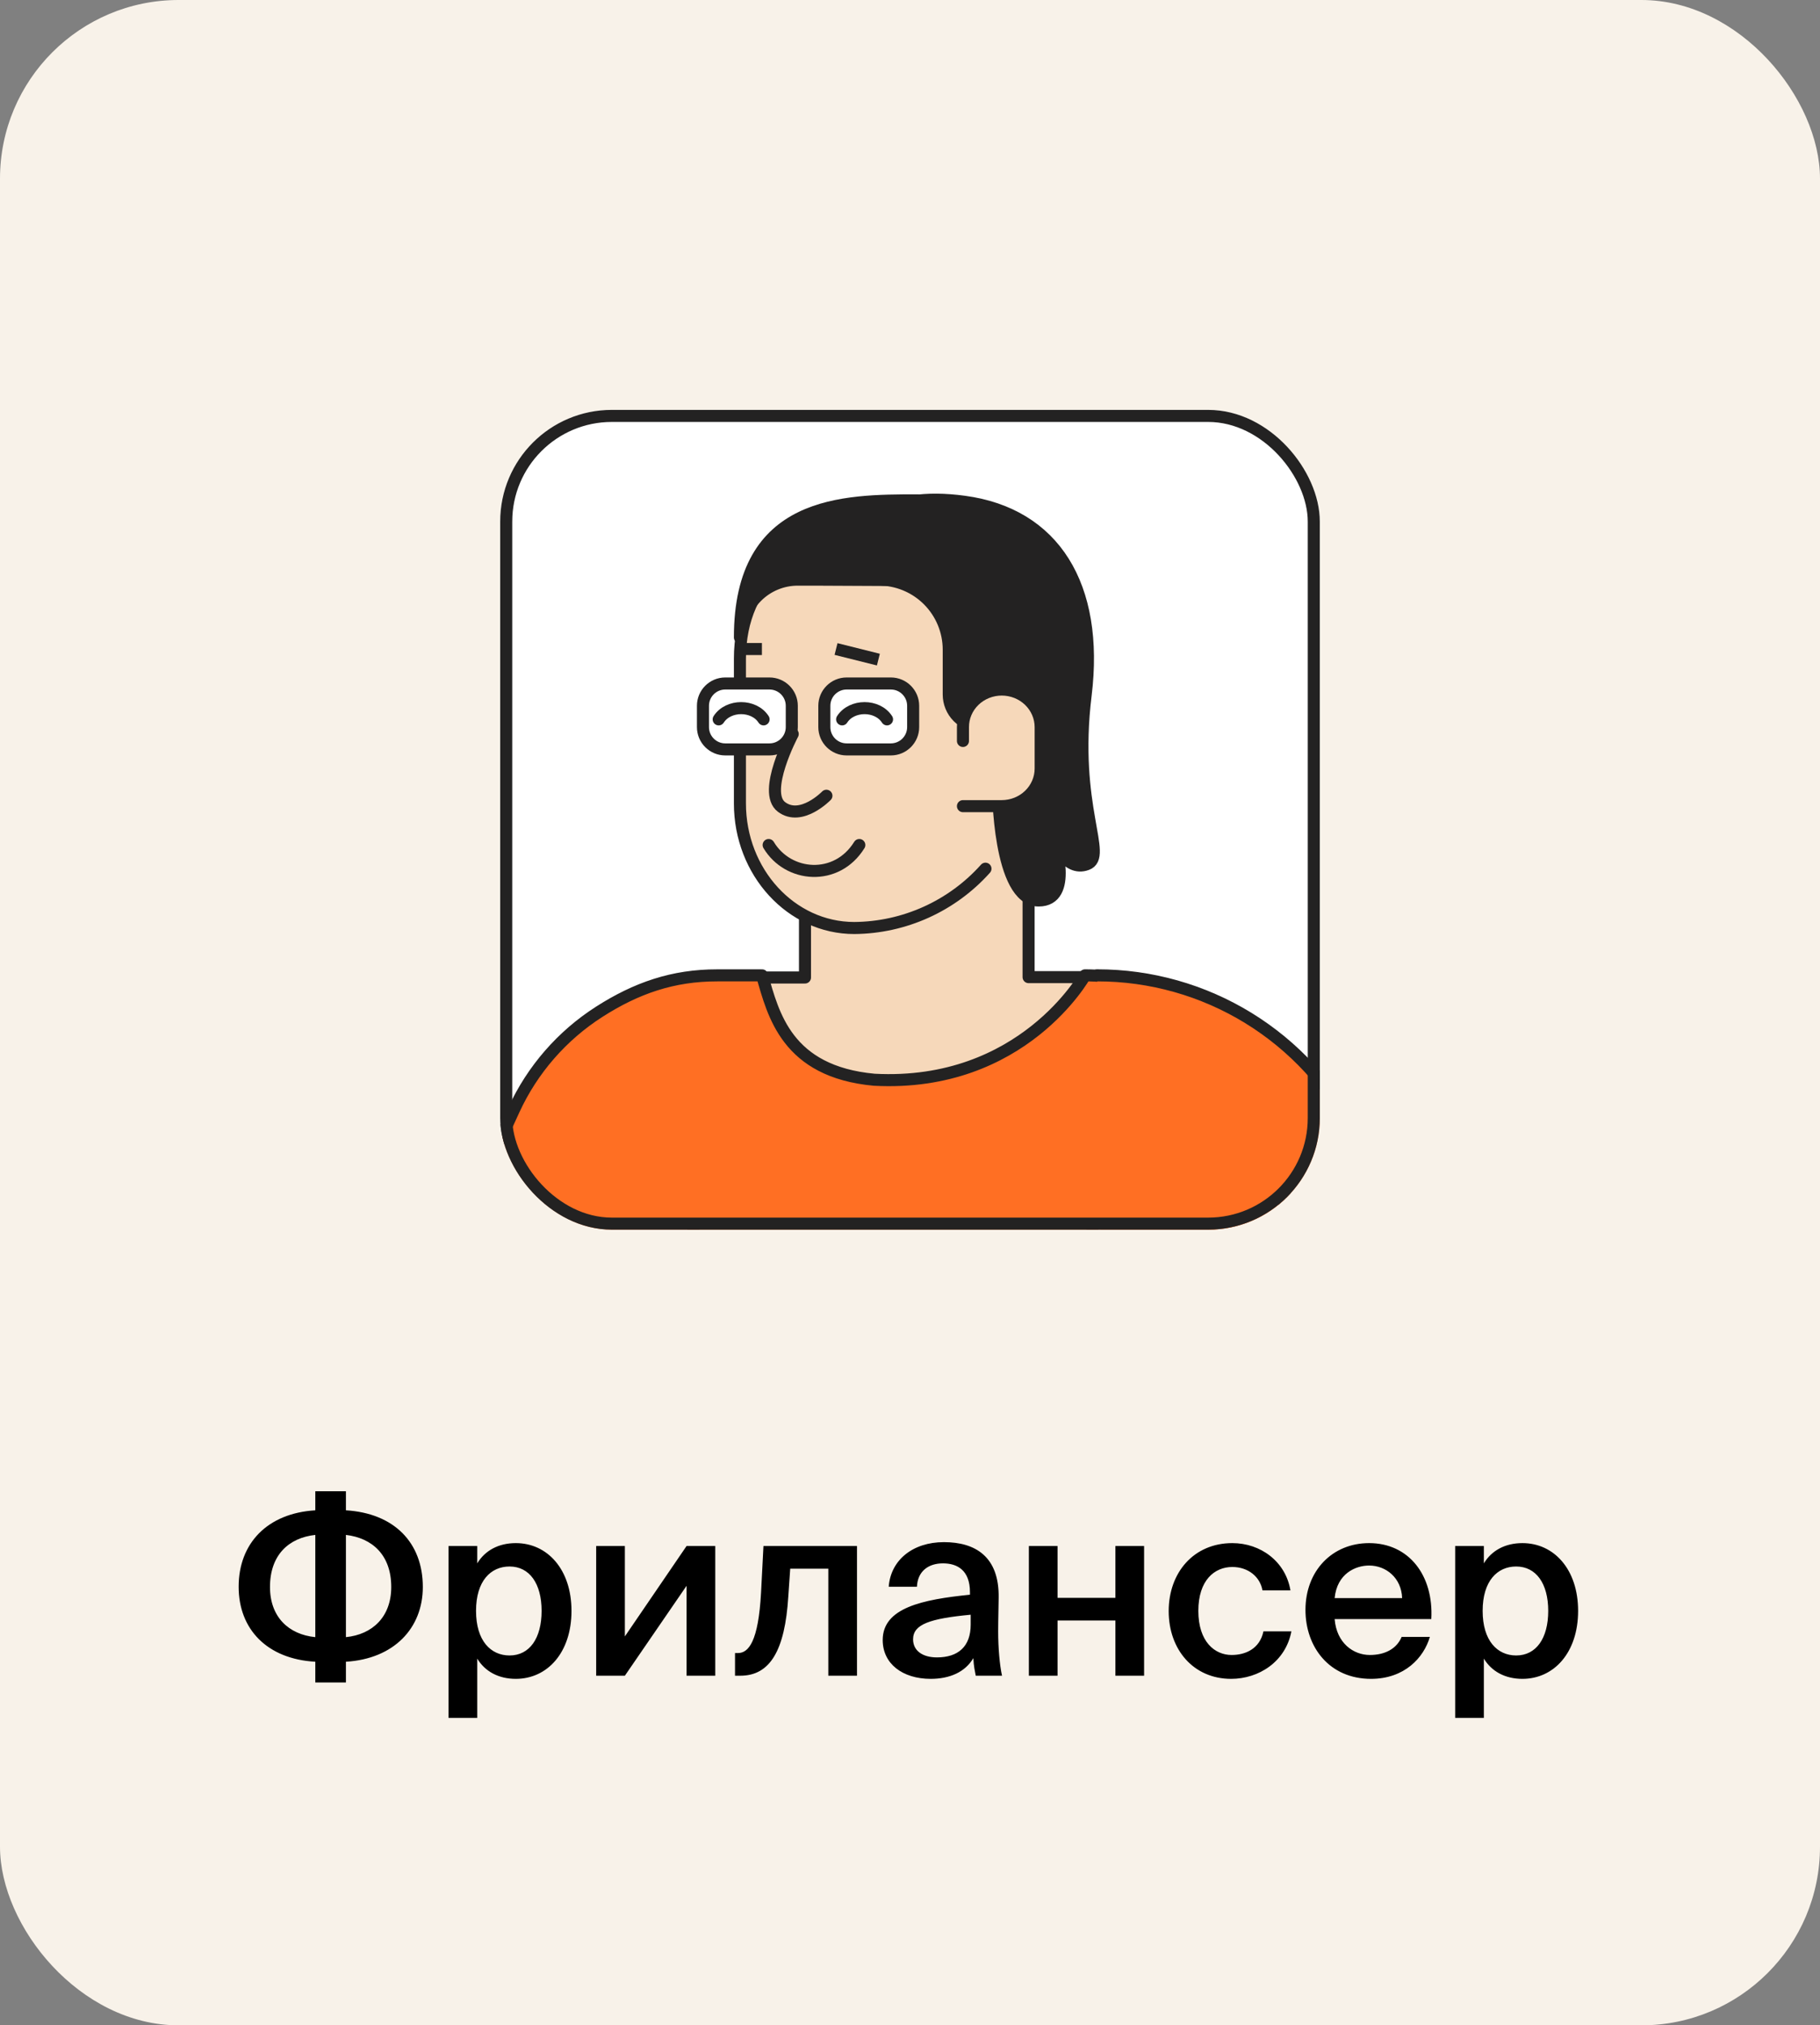
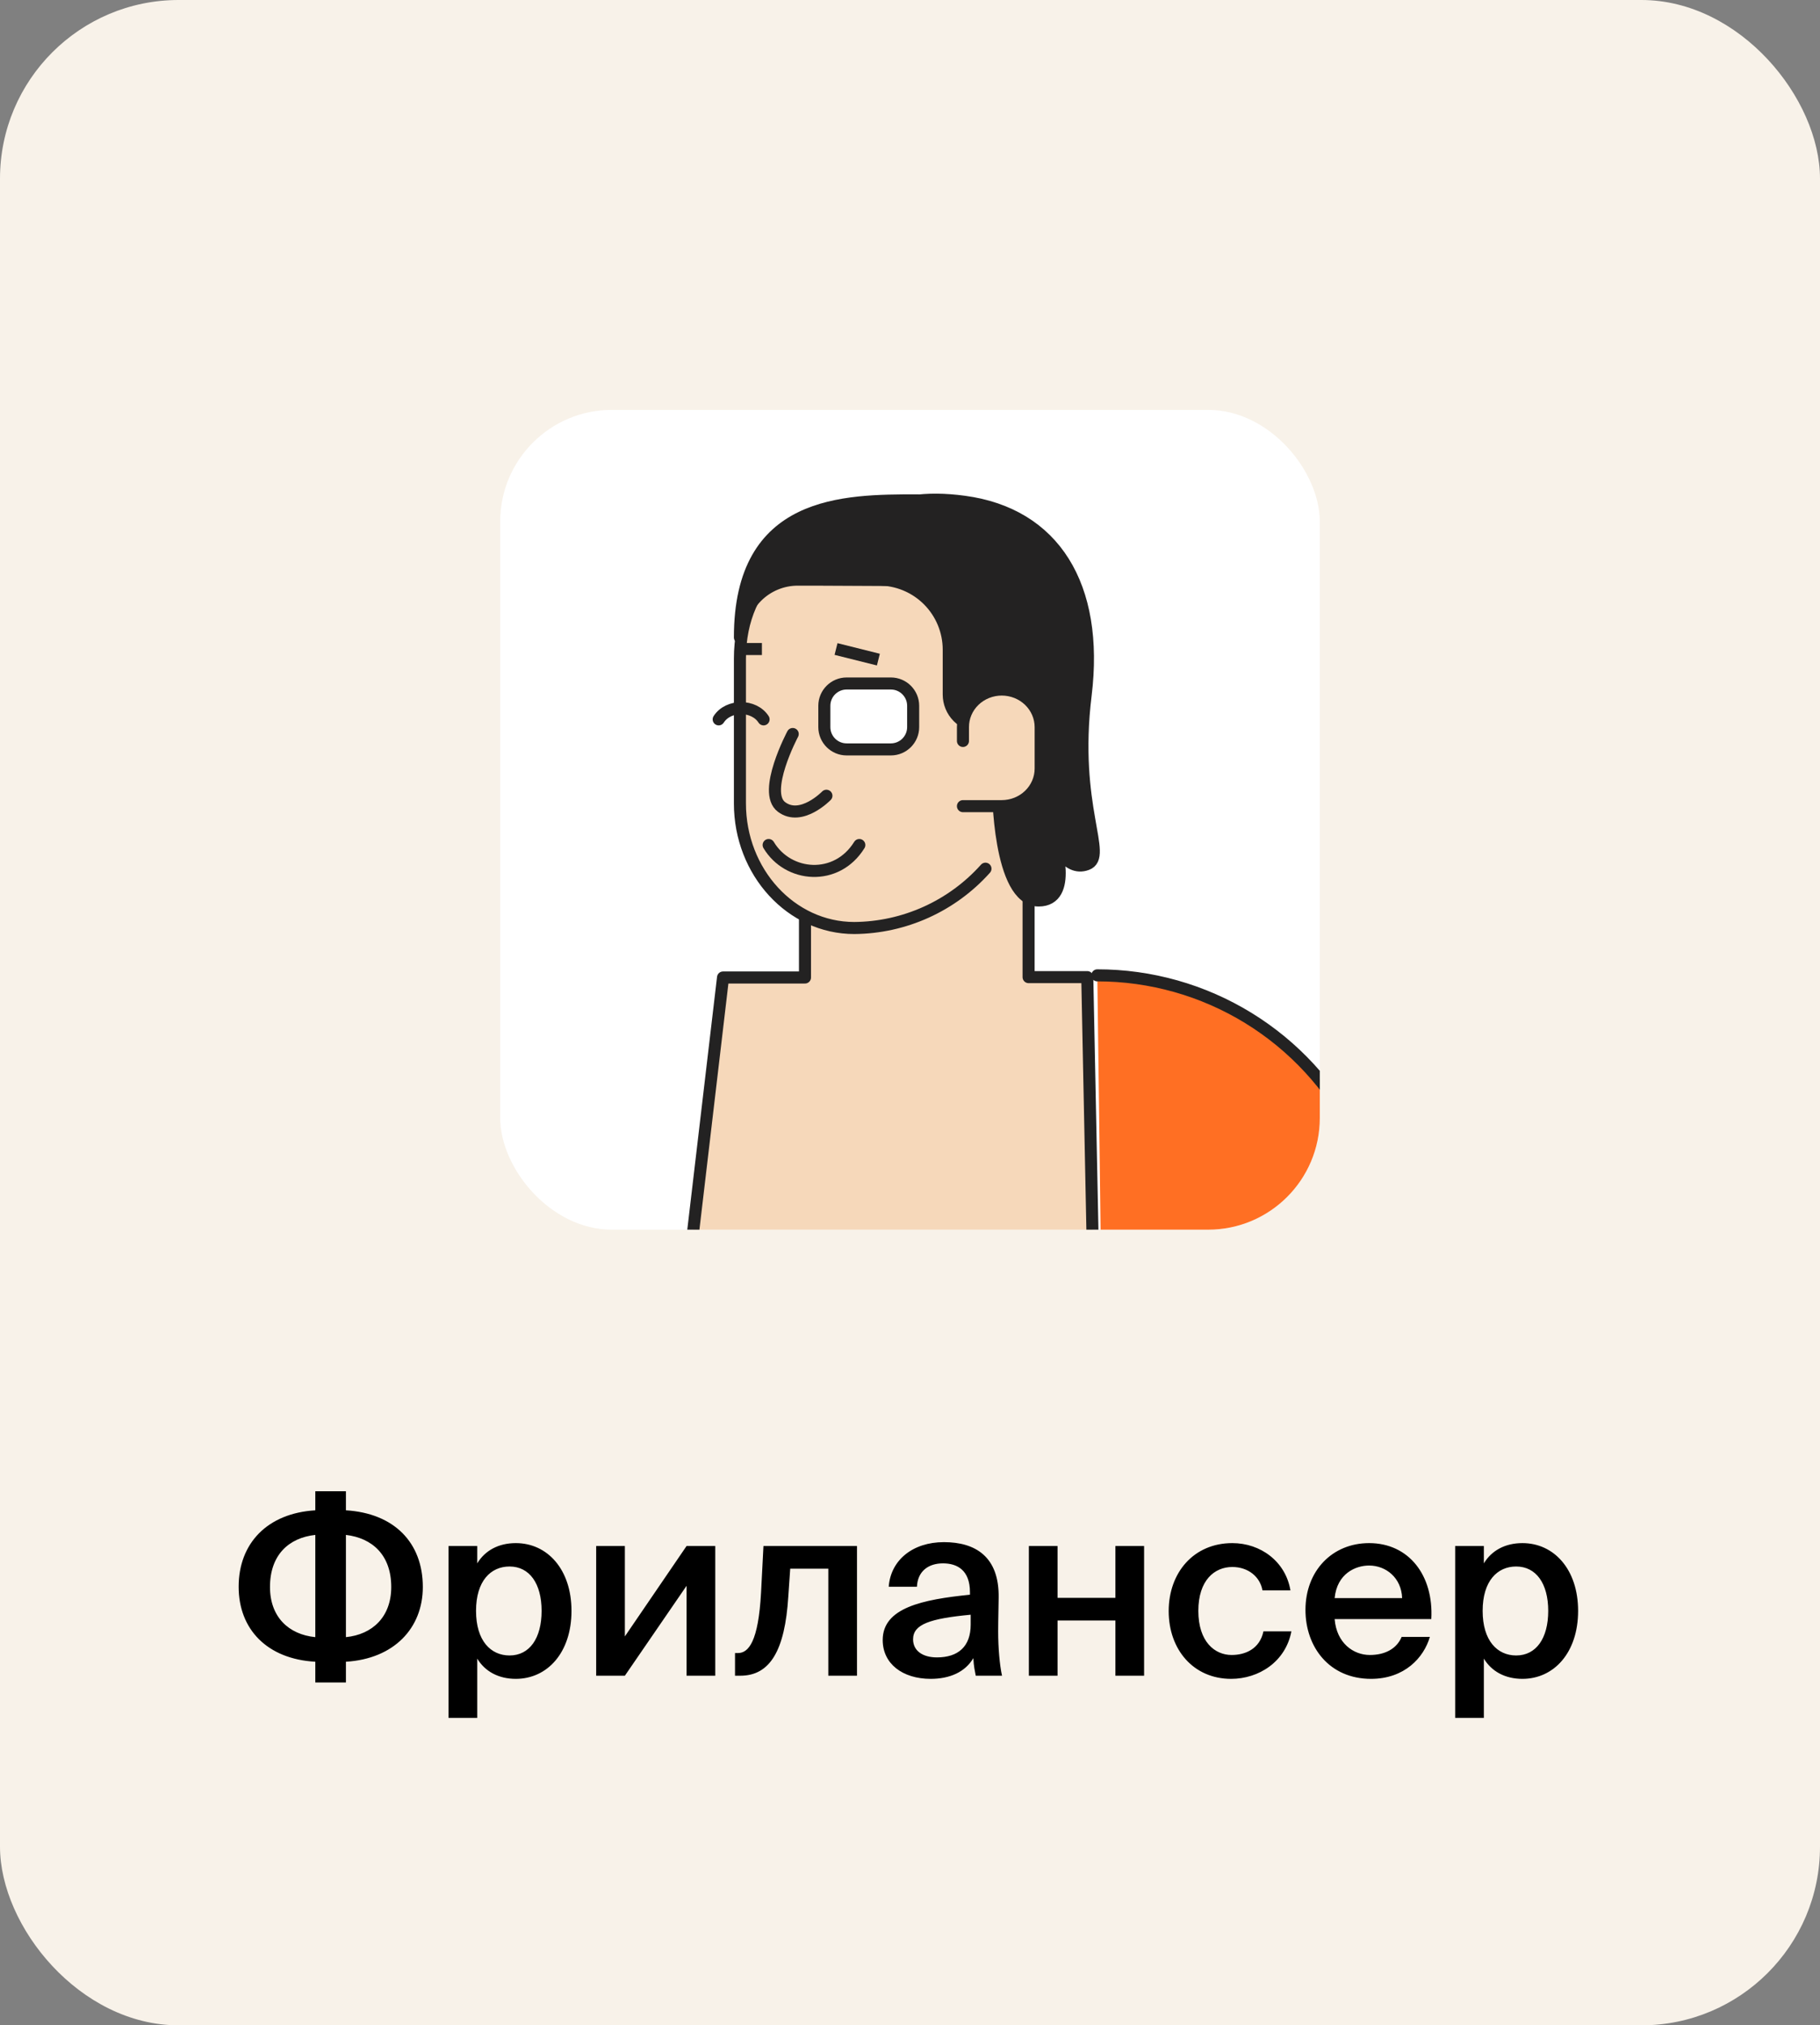
<svg xmlns="http://www.w3.org/2000/svg" width="151" height="168" viewBox="0 0 151 168" fill="none">
  <rect x="0" y="0" width="151" height="168" fill="#808080" stroke="none" />
  <rect width="151" height="168" rx="14.819" fill="#F8F2E9" />
  <g clip-path="url(#clip0_16009_39969)">
    <rect x="41.5" y="34" width="68" height="68" rx="9.262" fill="white" />
    <path d="M66.787 81.083V72.742L66.932 65.806L71.066 44.4H77.165C83.366 44.4 88.379 49.878 88.379 56.648V58.22C88.38 62.113 87.64 65.972 86.198 69.589L85.34 71.749V81.052H90.208L90.746 107.522H56.875L59.988 81.083H66.787Z" fill="#F6D8BA" stroke="#232222" stroke-miterlimit="10" stroke-linecap="round" stroke-linejoin="round" />
-     <path d="M106.559 97.442C106.559 93.056 104.817 88.849 101.716 85.748C98.614 82.647 94.408 80.904 90.022 80.904C90.022 80.904 84.859 90.216 72.536 89.565C65.247 88.893 64.163 84.114 63.225 80.905L59.5 80.905C55.837 80.904 52.799 81.953 49.714 83.928C46.629 85.903 44.175 88.72 42.642 92.046L27.655 124.739C25.602 129.195 24.633 134.073 24.825 138.975C25.017 143.877 26.366 148.664 28.761 152.946L48.575 186.021L68.781 171.819L68.647 171.571H106.559V97.442Z" fill="#FF6F23" stroke="#232222" stroke-miterlimit="10" stroke-linecap="round" stroke-linejoin="round" />
    <path d="M81.761 72.058C80.39 73.591 78.713 74.821 76.839 75.668C74.965 76.515 72.934 76.962 70.877 76.978C65.637 76.978 61.389 72.337 61.389 66.642V54.643C61.389 47.997 66.329 44.4 72.407 44.4H74.309" fill="#F6D8BA" />
    <path d="M81.761 72.058C80.39 73.591 78.713 74.821 76.839 75.668C74.965 76.515 72.934 76.962 70.877 76.978C65.637 76.978 61.389 72.337 61.389 66.642V54.643C61.389 47.997 66.329 44.4 72.407 44.4H74.309" stroke="#232222" stroke-miterlimit="10" stroke-linecap="round" stroke-linejoin="round" />
    <path d="M68.345 48.08H66.184C64.912 48.08 63.693 48.585 62.793 49.484C61.894 50.384 61.389 51.603 61.389 52.875C61.389 41.506 69.988 41.506 76.138 41.506L78.588 48.131L68.345 48.08Z" fill="#232222" stroke="#232222" stroke-miterlimit="10" stroke-linecap="round" stroke-linejoin="round" />
    <path d="M82.807 65.311C82.807 65.311 82.807 74.686 86.166 74.696C89.122 74.696 87.448 69.683 87.448 69.683C87.448 69.683 88.399 72.35 90.177 71.688C91.954 71.027 88.926 66.954 90.073 57.652C91.179 48.577 87.448 42.624 80.006 41.621C73.536 40.742 70.135 43.285 68.357 48.071H72.895C74.438 48.071 75.918 48.684 77.01 49.775C78.101 50.866 78.714 52.346 78.714 53.89V57.611C78.714 58.305 78.989 58.971 79.479 59.464C79.969 59.956 80.635 60.233 81.329 60.236H82.807V65.311Z" fill="#232222" stroke="#232222" stroke-miterlimit="10" stroke-linecap="round" stroke-linejoin="round" />
    <path d="M79.893 61.461V60.315C79.891 59.906 79.973 59.501 80.134 59.123C80.295 58.744 80.532 58.401 80.831 58.111C81.13 57.821 81.485 57.592 81.877 57.435C82.268 57.278 82.687 57.197 83.111 57.197C83.968 57.197 84.789 57.526 85.395 58.11C86.001 58.695 86.341 59.488 86.341 60.315V63.753C86.341 64.579 86.001 65.372 85.395 65.957C84.789 66.541 83.968 66.87 83.111 66.87H79.893" fill="#F6D8BA" />
    <path d="M79.893 61.461V60.315C79.891 59.906 79.973 59.501 80.134 59.123C80.295 58.744 80.532 58.401 80.831 58.111C81.13 57.821 81.485 57.592 81.877 57.435C82.268 57.278 82.687 57.197 83.111 57.197C83.968 57.197 84.789 57.526 85.395 58.11C86.001 58.695 86.341 59.488 86.341 60.315V63.753C86.341 64.579 86.001 65.372 85.395 65.957C84.789 66.541 83.968 66.87 83.111 66.87H79.893" stroke="#232222" stroke-miterlimit="10" stroke-linecap="round" stroke-linejoin="round" />
    <path d="M91.04 80.904C95.463 80.903 99.799 82.127 103.569 84.44C107.338 86.754 110.393 90.066 112.394 94.01L127.485 128.191C129.104 131.387 129.912 134.931 129.838 138.513C129.764 142.094 128.81 145.603 127.061 148.729L103.588 187.799C99.476 187.075 95.552 185.528 92.053 183.251C89.223 181.46 86.905 178.968 85.324 176.016L106.472 140.253L91.412 109.721" fill="#FF6F23" />
    <path d="M91.04 80.904C95.463 80.903 99.799 82.127 103.569 84.44C107.338 86.754 110.393 90.066 112.394 94.01L127.485 128.191C129.104 131.387 129.912 134.931 129.838 138.513C129.764 142.094 128.81 145.603 127.061 148.729L103.588 187.799C99.476 187.075 95.552 185.528 92.053 183.251C89.223 181.46 86.905 178.968 85.324 176.016L106.472 140.253L91.412 109.721" stroke="#232222" stroke-miterlimit="10" stroke-linecap="round" stroke-linejoin="round" />
-     <path d="M63.842 56.695H60.172C59.151 56.695 58.322 57.524 58.322 58.545V60.313C58.322 61.335 59.151 62.163 60.172 62.163H63.842C64.863 62.163 65.692 61.335 65.692 60.313V58.545C65.692 57.524 64.863 56.695 63.842 56.695Z" fill="white" stroke="#232222" stroke-miterlimit="10" stroke-linecap="round" stroke-linejoin="round" />
    <path d="M73.912 56.695H70.243C69.221 56.695 68.393 57.524 68.393 58.545V60.313C68.393 61.335 69.221 62.163 70.243 62.163H73.912C74.934 62.163 75.762 61.335 75.762 60.313V58.545C75.762 57.524 74.934 56.695 73.912 56.695Z" fill="white" stroke="#232222" stroke-miterlimit="10" stroke-linecap="round" stroke-linejoin="round" />
    <path d="M65.77 60.885C65.77 60.885 63.204 65.71 64.841 66.937C66.477 68.164 68.565 66.006 68.565 66.006" stroke="#232222" stroke-miterlimit="10" stroke-linecap="round" stroke-linejoin="round" />
    <path d="M63.772 70.094C65.384 72.789 69.414 73.126 71.295 70.094" stroke="#232222" stroke-linecap="round" />
-     <path d="M73.594 59.67C72.796 58.428 70.667 58.428 69.869 59.67" stroke="#232222" stroke-linecap="round" />
    <path d="M63.352 59.67C62.553 58.428 60.425 58.428 59.627 59.67" stroke="#232222" stroke-linecap="round" />
    <path d="M69.363 53.836L72.876 54.714" stroke="#232222" />
    <path d="M61.457 53.836L63.214 53.836" stroke="#232222" />
  </g>
-   <rect x="42" y="34.5" width="67" height="67" rx="8.762" stroke="#232222" />
  <path d="M28.7 125.28C32.68 125.52 35.08 127.94 35.08 131.64C35.08 135.06 32.68 137.6 28.7 137.84V139.56H26.16V137.84C22.18 137.62 19.8 135.16 19.8 131.62C19.8 128.02 22.18 125.52 26.16 125.28V123.7H28.7V125.28ZM26.16 127.32C23.94 127.56 22.4 129 22.4 131.64C22.4 134.12 23.94 135.58 26.16 135.8V127.32ZM28.7 135.8C30.9 135.58 32.46 134.12 32.46 131.64C32.46 129 30.9 127.58 28.7 127.32V135.8ZM39.595 128.24V129.68C40.235 128.62 41.355 128 42.795 128C45.415 128 47.415 130.18 47.415 133.62C47.415 137.08 45.415 139.26 42.795 139.26C41.355 139.26 40.235 138.64 39.595 137.58V142.5H37.215V128.24H39.595ZM42.275 137.32C43.935 137.32 44.935 135.9 44.935 133.62C44.935 131.36 43.935 129.94 42.275 129.94C40.715 129.94 39.495 131.14 39.495 133.62C39.495 136.1 40.715 137.32 42.275 137.32ZM59.343 139H56.963V131.54L51.843 139H49.463V128.24H51.843V135.74L56.963 128.24H59.343V139ZM68.722 139V130.12H65.562L65.402 132.44C65.122 136.92 63.882 139 61.422 139H60.982V137.12H61.222C62.102 137.12 62.922 136.18 63.142 132.1L63.342 128.24H71.102V139H68.722ZM73.235 136.04C73.235 133.36 76.535 132.68 80.475 132.28V132.08C80.475 130.24 79.415 129.68 78.235 129.68C77.035 129.68 76.135 130.32 76.075 131.62H73.735C73.895 129.42 75.715 127.92 78.315 127.92C80.895 127.92 82.915 129.1 82.855 132.54C82.855 133.08 82.815 134.34 82.815 135.32C82.815 136.68 82.935 138.1 83.135 139H80.955C80.875 138.54 80.795 138.28 80.755 137.54C80.075 138.7 78.795 139.26 77.215 139.26C74.875 139.26 73.235 138 73.235 136.04ZM80.535 133.94C77.135 134.26 75.755 134.74 75.755 135.98C75.755 136.92 76.535 137.48 77.735 137.48C79.495 137.48 80.535 136.58 80.535 134.76V133.94ZM92.542 139V134.42H87.742V139H85.362V128.24H87.742V132.54H92.542V128.24H94.922V139H92.542ZM107.063 131.92H104.743C104.543 130.78 103.543 129.98 102.243 129.98C100.763 129.98 99.423 131.08 99.423 133.62C99.423 136.18 100.783 137.28 102.183 137.28C103.343 137.28 104.523 136.76 104.823 135.32H107.143C106.663 137.84 104.443 139.26 102.143 139.26C99.023 139.26 96.963 136.84 96.963 133.64C96.963 130.44 99.043 128 102.243 128C104.583 128 106.663 129.52 107.063 131.92ZM110.731 134.3C110.891 136.3 112.291 137.28 113.651 137.28C114.891 137.28 115.871 136.78 116.291 135.78H118.631C118.131 137.5 116.531 139.26 113.751 139.26C110.291 139.26 108.311 136.62 108.311 133.54C108.311 130.3 110.531 128 113.591 128C116.891 128 118.951 130.68 118.751 134.3H110.731ZM110.731 132.56H116.331C116.271 130.88 114.991 129.86 113.591 129.86C112.471 129.86 110.931 130.52 110.731 132.56ZM123.111 128.24V129.68C123.751 128.62 124.871 128 126.311 128C128.931 128 130.931 130.18 130.931 133.62C130.931 137.08 128.931 139.26 126.311 139.26C124.871 139.26 123.751 138.64 123.111 137.58V142.5H120.731V128.24H123.111ZM125.791 137.32C127.451 137.32 128.451 135.9 128.451 133.62C128.451 131.36 127.451 129.94 125.791 129.94C124.231 129.94 123.011 131.14 123.011 133.62C123.011 136.1 124.231 137.32 125.791 137.32Z" fill="black" />
  <defs>
    <clipPath id="clip0_16009_39969">
      <rect x="41.5" y="34" width="68" height="68" rx="9.262" fill="white" />
    </clipPath>
  </defs>
</svg>